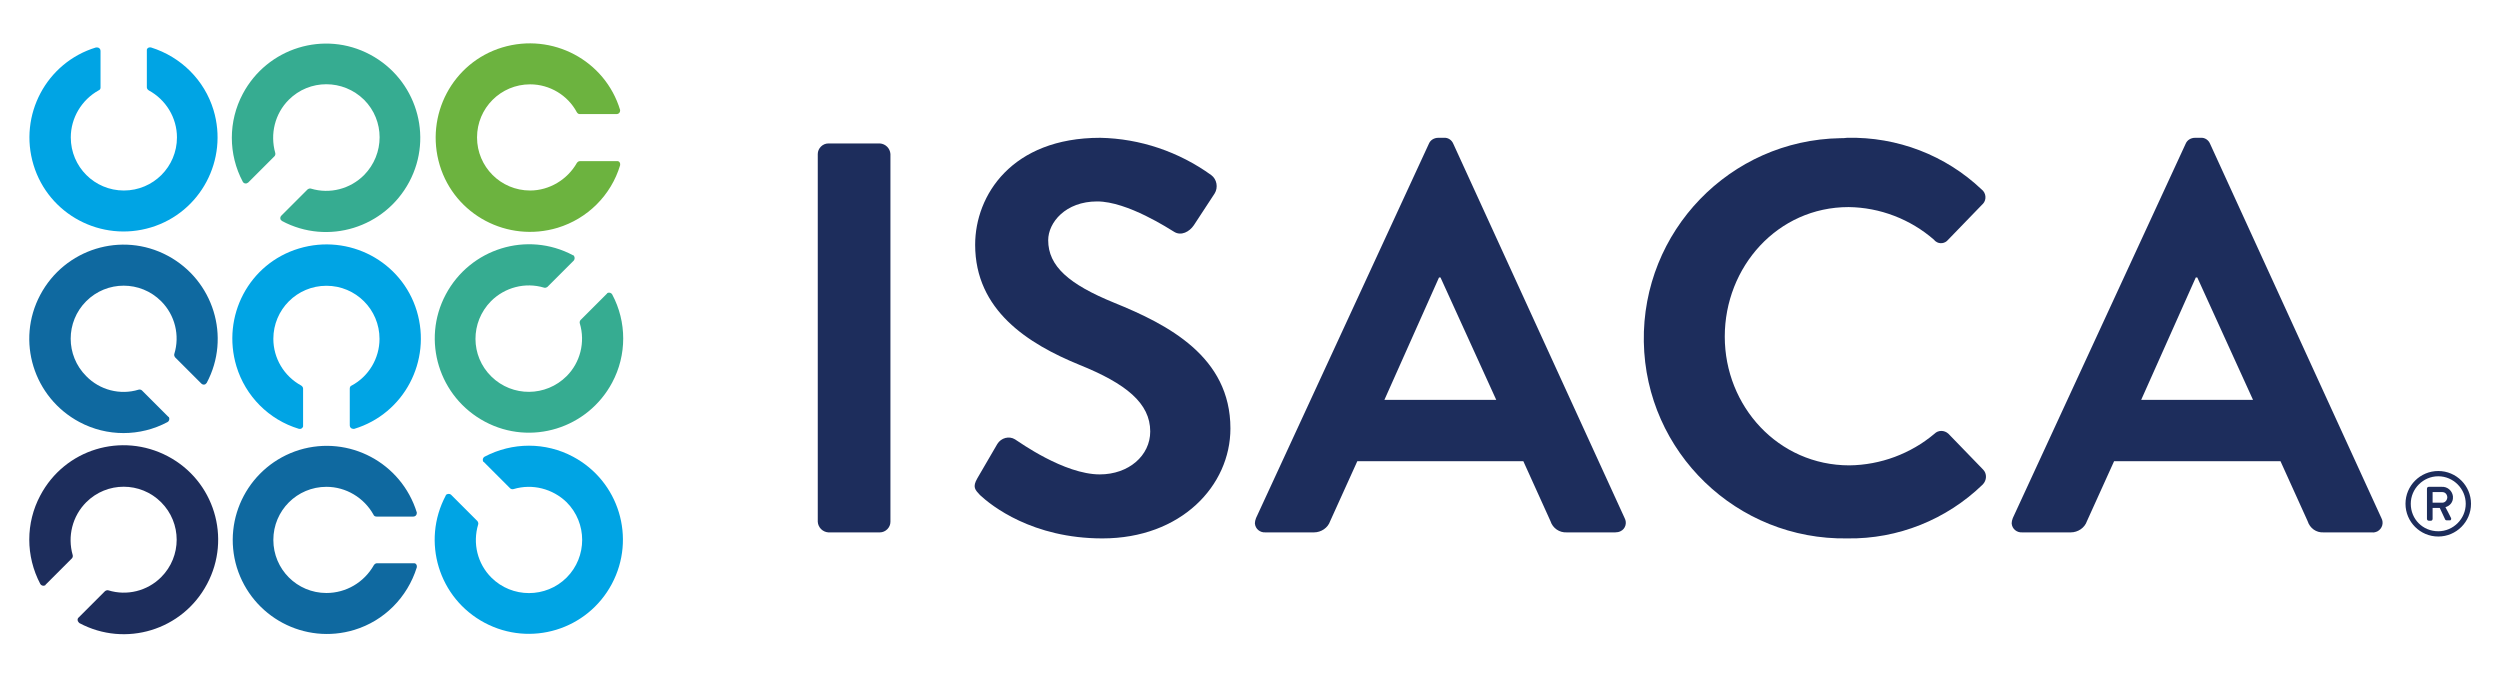
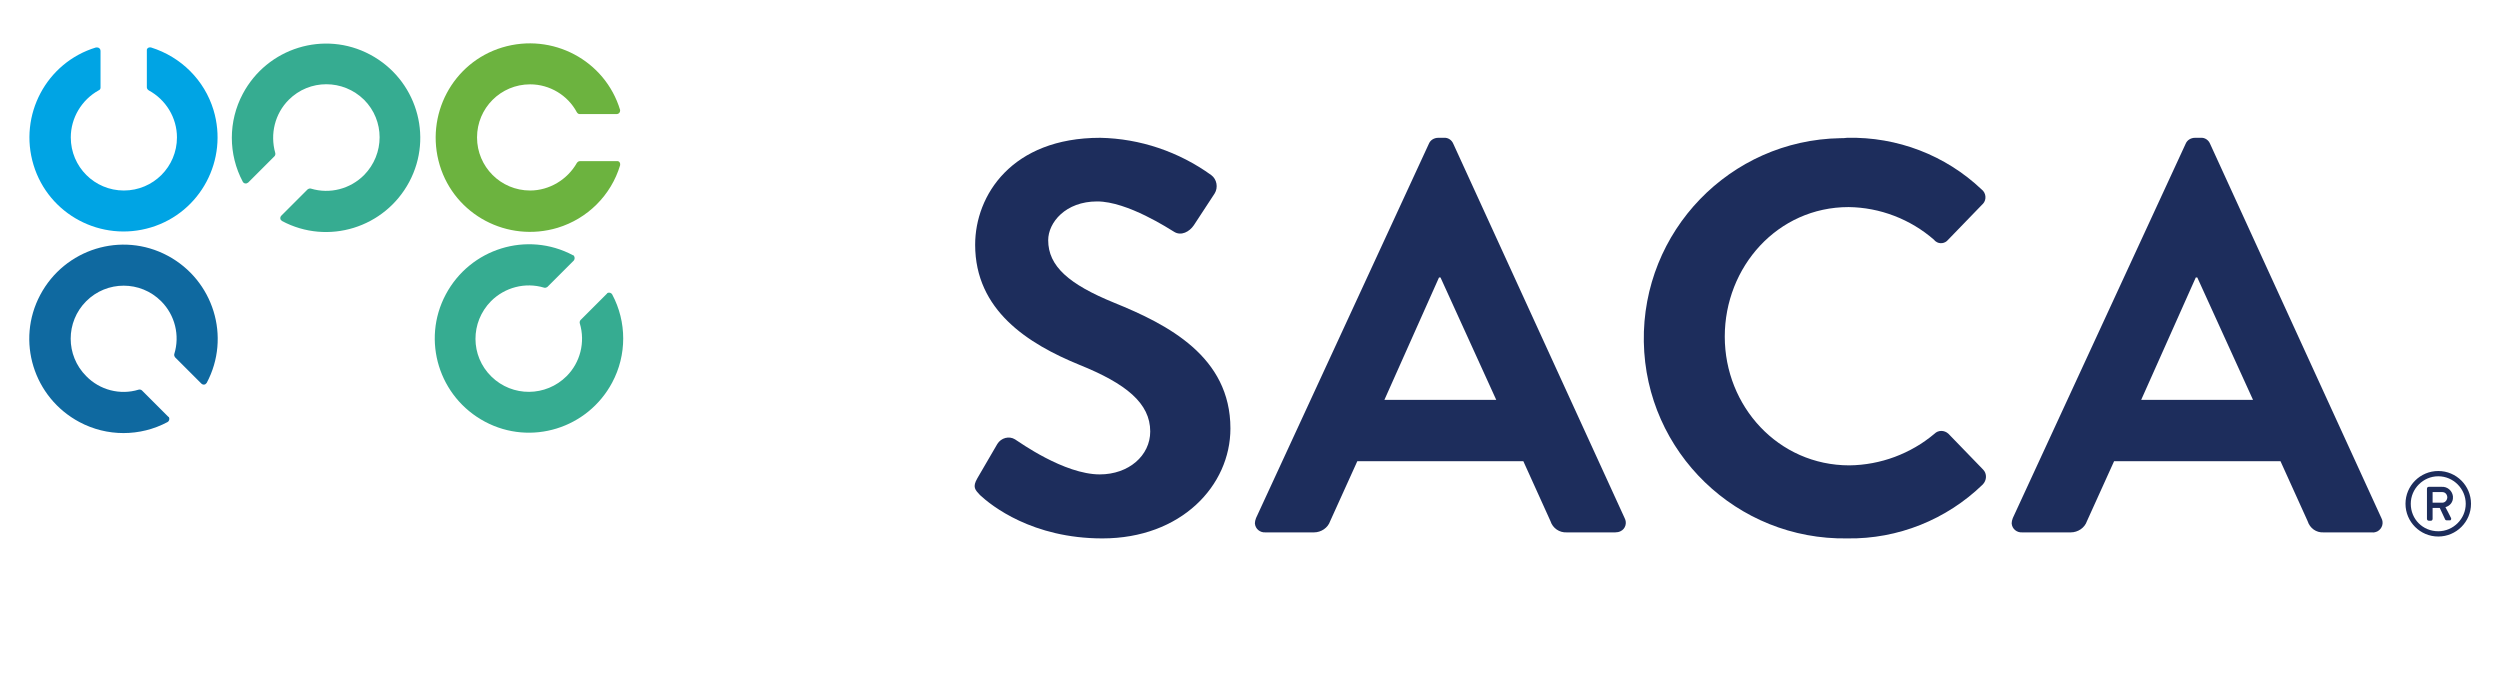
<svg xmlns="http://www.w3.org/2000/svg" version="1.1" id="katman_1" x="0px" y="0px" viewBox="0 0 664 180" style="enable-background:new 0 0 664 180;" xml:space="preserve">
  <style type="text/css">
	.st0{fill:#0F69A0;}
	.st1{fill:#1D2D5C;}
	.st2{fill:#00A4E4;}
	.st3{fill:#36AC91;}
	.st4{fill:#6CB33F;}
</style>
  <g id="full-rgb">
    <path id="fullLogo" class="st0" d="M22.9,99.9c-5.5-5.5-5.5-14.4,0-19.9s14.4-5.5,19.9,0c3.7,3.7,5,9.1,3.5,14   c-0.1,0.3,0,0.6,0.2,0.9l7,7c0.3,0.3,0.9,0.4,1.2,0c0.1-0.1,0.1-0.1,0.2-0.2c6.5-12.2,1.8-27.3-10.4-33.8s-27.3-1.8-33.8,10.4   c-6.5,12.2-1.8,27.3,10.4,33.8c7.3,3.9,16.1,3.9,23.4,0c0.4-0.2,0.6-0.8,0.4-1.2c0-0.1-0.1-0.2-0.2-0.2l-7-7   c-0.2-0.2-0.6-0.3-0.9-0.2C31.9,105,26.5,103.6,22.9,99.9z" />
-     <path id="fullLogo-2" class="st1" d="M22.9,133.4c5.5-5.5,14.4-5.5,19.9,0s5.5,14.4,0,19.9c-3.7,3.7-9.1,5-14,3.5   c-0.3-0.1-0.6,0-0.9,0.2l-7,7c-0.4,0.3-0.4,0.9,0,1.3c0.1,0.1,0.1,0.1,0.2,0.2c12.2,6.5,27.4,1.9,33.9-10.4   c6.5-12.2,1.9-27.4-10.4-33.9s-27.4-1.9-33.9,10.4c-3.9,7.3-3.9,16.1,0,23.5c0.2,0.4,0.8,0.6,1.2,0.4c0.1,0,0.2-0.1,0.2-0.2l7-7   c0.2-0.2,0.3-0.6,0.2-0.9C17.9,142.5,19.2,137.1,22.9,133.4z" />
-     <path id="fullLogo-3" class="st0" d="M86.7,157.5c-7.8,0-14.1-6.3-14.1-14.1s6.3-14.1,14.1-14.1c5.2,0,10,2.9,12.5,7.4   c0.1,0.3,0.4,0.5,0.8,0.5h9.8c0.5,0,0.9-0.4,0.9-0.9c0-0.1,0-0.2,0-0.2c-4.1-13.2-18-20.6-31.2-16.6c-13.2,4.1-20.6,18-16.6,31.2   c4.1,13.2,18,20.6,31.2,16.6c7.9-2.4,14.1-8.6,16.6-16.6c0.1-0.5-0.1-1-0.6-1.1c-0.1,0-0.2,0-0.2,0h-9.8c-0.3,0-0.6,0.2-0.8,0.5   C96.7,154.7,91.9,157.5,86.7,157.5z" />
-     <path id="fullLogo-4" class="st2" d="M72.6,90c0-7.8,6.3-14.1,14.1-14.1s14.1,6.3,14.1,14.1c0,5.2-2.9,10-7.4,12.4   c-0.3,0.1-0.5,0.4-0.5,0.8v9.8c0,0.5,0.4,0.9,0.9,0.9c0.1,0,0.2,0,0.3,0c13.2-4,20.6-18,16.6-31.3c-4-13.2-18-20.6-31.3-16.6   S58.8,84,62.8,97.3c2.4,7.9,8.6,14.2,16.6,16.6c0.5,0.1,0.9-0.1,1.1-0.6c0-0.1,0-0.2,0-0.3v-9.8c0-0.3-0.2-0.6-0.5-0.8   C75.4,99.9,72.6,95.1,72.6,90z" />
    <path id="fullLogo-5" class="st2" d="M47,36.5c0,7.8-6.3,14.1-14.1,14.1s-14.1-6.3-14.1-14.1c0-5.2,2.9-10,7.4-12.5   c0.3-0.1,0.5-0.4,0.5-0.7v-9.8c0-0.5-0.4-0.9-0.9-0.9c-0.1,0-0.2,0-0.3,0c-13.2,4-20.6,18-16.6,31.2s18,20.6,31.2,16.6   s20.6-18,16.6-31.2c-2.4-7.9-8.6-14.1-16.6-16.6c-0.5-0.1-1,0.1-1.1,0.6c0,0.1,0,0.2,0,0.2v9.8c0,0.3,0.2,0.6,0.5,0.8   C44.1,26.5,47,31.3,47,36.5z" />
-     <path id="fullLogo-6" class="st2" d="M150.5,133.4c5.5,5.5,5.5,14.5,0,20s-14.5,5.5-20,0c-3.7-3.7-5-9.1-3.5-14.1   c0.1-0.3,0-0.6-0.2-0.9l-7-7c-0.3-0.3-0.9-0.3-1.3,0c-0.1,0.1-0.1,0.1-0.1,0.2c-6.5,12.2-1.9,27.3,10.3,33.8s27.3,1.9,33.8-10.3   c6.5-12.2,1.9-27.3-10.3-33.8c-7.3-3.9-16.1-3.9-23.5,0c-0.4,0.2-0.6,0.8-0.4,1.2c0,0.1,0.1,0.2,0.2,0.2l7,7   c0.2,0.2,0.6,0.3,0.9,0.2C141.4,128.4,146.8,129.8,150.5,133.4z" />
    <path id="fullLogo-7" class="st3" d="M150.5,99.9c-5.5,5.5-14.4,5.6-20,0.1c-5.6-5.5-5.6-14.4-0.1-20c3.7-3.7,9.1-5.1,14.1-3.6   c0.3,0.1,0.6,0,0.9-0.2l7-7c0.3-0.4,0.3-0.9,0-1.3c-0.1-0.1-0.1-0.1-0.2-0.1c-12.2-6.5-27.3-1.8-33.8,10.4   c-6.5,12.2-1.8,27.3,10.4,33.8s27.3,1.8,33.8-10.4c3.9-7.3,3.9-16.1,0-23.4c-0.2-0.4-0.8-0.6-1.2-0.4c-0.1,0-0.1,0.1-0.2,0.2l-7,7   c-0.2,0.2-0.3,0.6-0.2,0.9C155.5,90.9,154.1,96.3,150.5,99.9z" />
    <path id="fullLogo-8" class="st4" d="M140.8,50.6c-7.8,0-14.1-6.3-14.1-14.1s6.3-14.1,14.1-14.1c5.2,0,10,2.9,12.4,7.4   c0.2,0.3,0.4,0.5,0.8,0.5h9.8c0.5,0,0.9-0.4,0.9-0.9c0-0.1,0-0.2,0-0.2c-4-13.2-18-20.6-31.3-16.6c-13.2,4-20.6,18-16.6,31.3   c4,13.2,18,20.6,31.3,16.6c7.9-2.4,14.2-8.6,16.6-16.6c0.1-0.5-0.1-1-0.6-1.1c-0.1,0-0.2,0-0.2,0H154c-0.3,0-0.6,0.2-0.8,0.5   C150.7,47.7,145.9,50.6,140.8,50.6z" />
    <path id="fullLogo-9" class="st3" d="M76.7,26.5c5.5-5.5,14.4-5.5,20,0c5.5,5.5,5.5,14.4,0,20c-3.7,3.7-9.1,5.1-14.1,3.6   c-0.3-0.1-0.6,0-0.9,0.2l-7,7c-0.3,0.3-0.4,0.9,0,1.2c0.1,0.1,0.1,0.1,0.2,0.2c12.2,6.5,27.3,1.8,33.8-10.4   c6.5-12.2,1.8-27.3-10.4-33.8S71,12.7,64.5,24.9c-3.9,7.3-3.9,16.1,0,23.4c0.2,0.4,0.8,0.6,1.2,0.3c0.1,0,0.1-0.1,0.2-0.1l7-7   c0.2-0.2,0.3-0.6,0.2-0.9C71.7,35.6,73,30.2,76.7,26.5z" />
-     <path id="fullLogo-10" class="st1" d="M217.2,40.9c0-1.5,1.3-2.8,2.8-2.8h13.7c1.5,0.1,2.7,1.3,2.8,2.8v97.7c0,1.5-1.3,2.8-2.8,2.8   H220c-1.5-0.1-2.7-1.3-2.8-2.8V40.9z" />
    <path id="fullLogo-11" class="st1" d="M259.6,127l5.3-9.1c1-1.6,3.1-2.2,4.7-1.2c0.1,0.1,0.2,0.1,0.3,0.2   c0.7,0.4,12.7,9.1,22.2,9.1c7.7,0,13.4-5,13.4-11.4c0-7.5-6.4-12.7-18.8-17.7C273,91.3,259,82.4,259,65c0-13.1,9.7-28.4,33.2-28.4   c10.6,0.2,20.9,3.7,29.5,9.9c1.5,1.1,1.9,3.3,0.9,4.9l-5.5,8.4c-1.2,1.8-3.4,2.9-5.2,1.8c-1.2-0.7-12.4-8.1-20.5-8.1   c-8.4,0-13,5.6-13,10.3c0,6.9,5.5,11.7,17.5,16.6c14.3,5.8,30.9,14.3,30.9,33.4c0,15.2-13.1,29.2-34,29.2   c-18.6,0-29.5-8.7-32.5-11.5C259,130.1,258.2,129.4,259.6,127z" />
    <path id="fullLogo-12" class="st1" d="M333.6,137.6l45.9-99.4c0.4-1,1.4-1.6,2.5-1.6h1.5c1.1-0.1,2.1,0.6,2.5,1.6l45.5,99.4   c0.7,1.3,0.2,2.9-1.1,3.5c-0.4,0.2-0.9,0.3-1.4,0.3h-12.9c-1.9,0.1-3.7-1.1-4.3-3l-7.2-15.9h-44.1l-7.2,15.9c-0.6,1.8-2.4,3-4.3,3   h-12.9c-1.4,0.1-2.7-0.9-2.8-2.4C333.3,138.6,333.4,138.1,333.6,137.6z M397.4,106.2l-14.8-32.5h-0.4l-14.5,32.5H397.4z" />
    <path id="fullLogo-13" class="st1" d="M490.6,36.6c13.3-0.3,26.1,4.6,35.7,13.7c1.2,0.9,1.4,2.7,0.4,3.8c-0.1,0.1-0.2,0.2-0.3,0.3   l-9,9.3c-0.8,1-2.3,1.2-3.3,0.4c-0.1-0.1-0.3-0.2-0.4-0.4c-6.3-5.5-14.4-8.6-22.7-8.7c-18.9,0-32.9,15.9-32.9,34.4   s14.2,34.2,33.1,34.2c8.3-0.1,16.3-3.1,22.6-8.4c1-1,2.6-1,3.7,0l9.2,9.5c1.1,1.1,1,2.9-0.1,4l0,0c-9.6,9.3-22.5,14.5-35.9,14.3   c-29.4,0.5-53.6-22.9-54.1-52.2c-0.5-29.4,22.9-53.6,52.2-54.1C489.4,36.7,490,36.7,490.6,36.6L490.6,36.6z" />
    <path id="fullLogo-14" class="st1" d="M534.6,137.6l45.9-99.4c0.4-1,1.4-1.6,2.5-1.6h1.5c1.1-0.1,2.1,0.6,2.5,1.6l45.5,99.4   c0.7,1.3,0.2,2.8-1,3.5c-0.4,0.2-1,0.4-1.5,0.3h-12.9c-1.9,0.1-3.6-1.1-4.2-3l-7.2-15.9h-44.2l-7.2,15.9c-0.6,1.8-2.4,3-4.3,3   h-12.9c-1.4,0.1-2.7-0.9-2.8-2.4C534.3,138.6,534.4,138.1,534.6,137.6z M598.4,106.2l-14.8-32.5h-0.4l-14.5,32.5H598.4z" />
    <path id="fullLogo-15" class="st1" d="M647.6,125.1c4.8,0,8.7,3.9,8.7,8.7c0,4.8-3.9,8.7-8.7,8.7s-8.7-3.9-8.7-8.7   C638.9,129,642.8,125.1,647.6,125.1z M647.6,141.1c4,0,7.3-3.3,7.3-7.3s-3.3-7.3-7.3-7.3s-7.3,3.3-7.3,7.3l0,0   C640.3,137.9,643.5,141.1,647.6,141.1L647.6,141.1z M644.6,129.8c0-0.3,0.2-0.5,0.5-0.5l0,0h3.4c1.5-0.1,2.8,1,3,2.5   c0,0.1,0,0.2,0,0.2c0.1,1.3-0.8,2.4-2,2.7c0.5,0.9,1,1.9,1.5,2.9c0.1,0.2,0,0.5-0.2,0.6c-0.1,0-0.1,0-0.2,0h-0.8   c-0.2,0-0.4-0.2-0.4-0.3l-1.4-3h-1.9v2.9c0,0.3-0.2,0.5-0.4,0.5l0,0h-0.6c-0.3,0-0.5-0.2-0.5-0.5l0,0V129.8z M648.5,133.5   c0.8,0.1,1.4-0.5,1.5-1.3v-0.1c0-0.7-0.5-1.4-1.3-1.4c-0.1,0-0.1,0-0.2,0h-2.4v2.8H648.5z" />
  </g>
</svg>